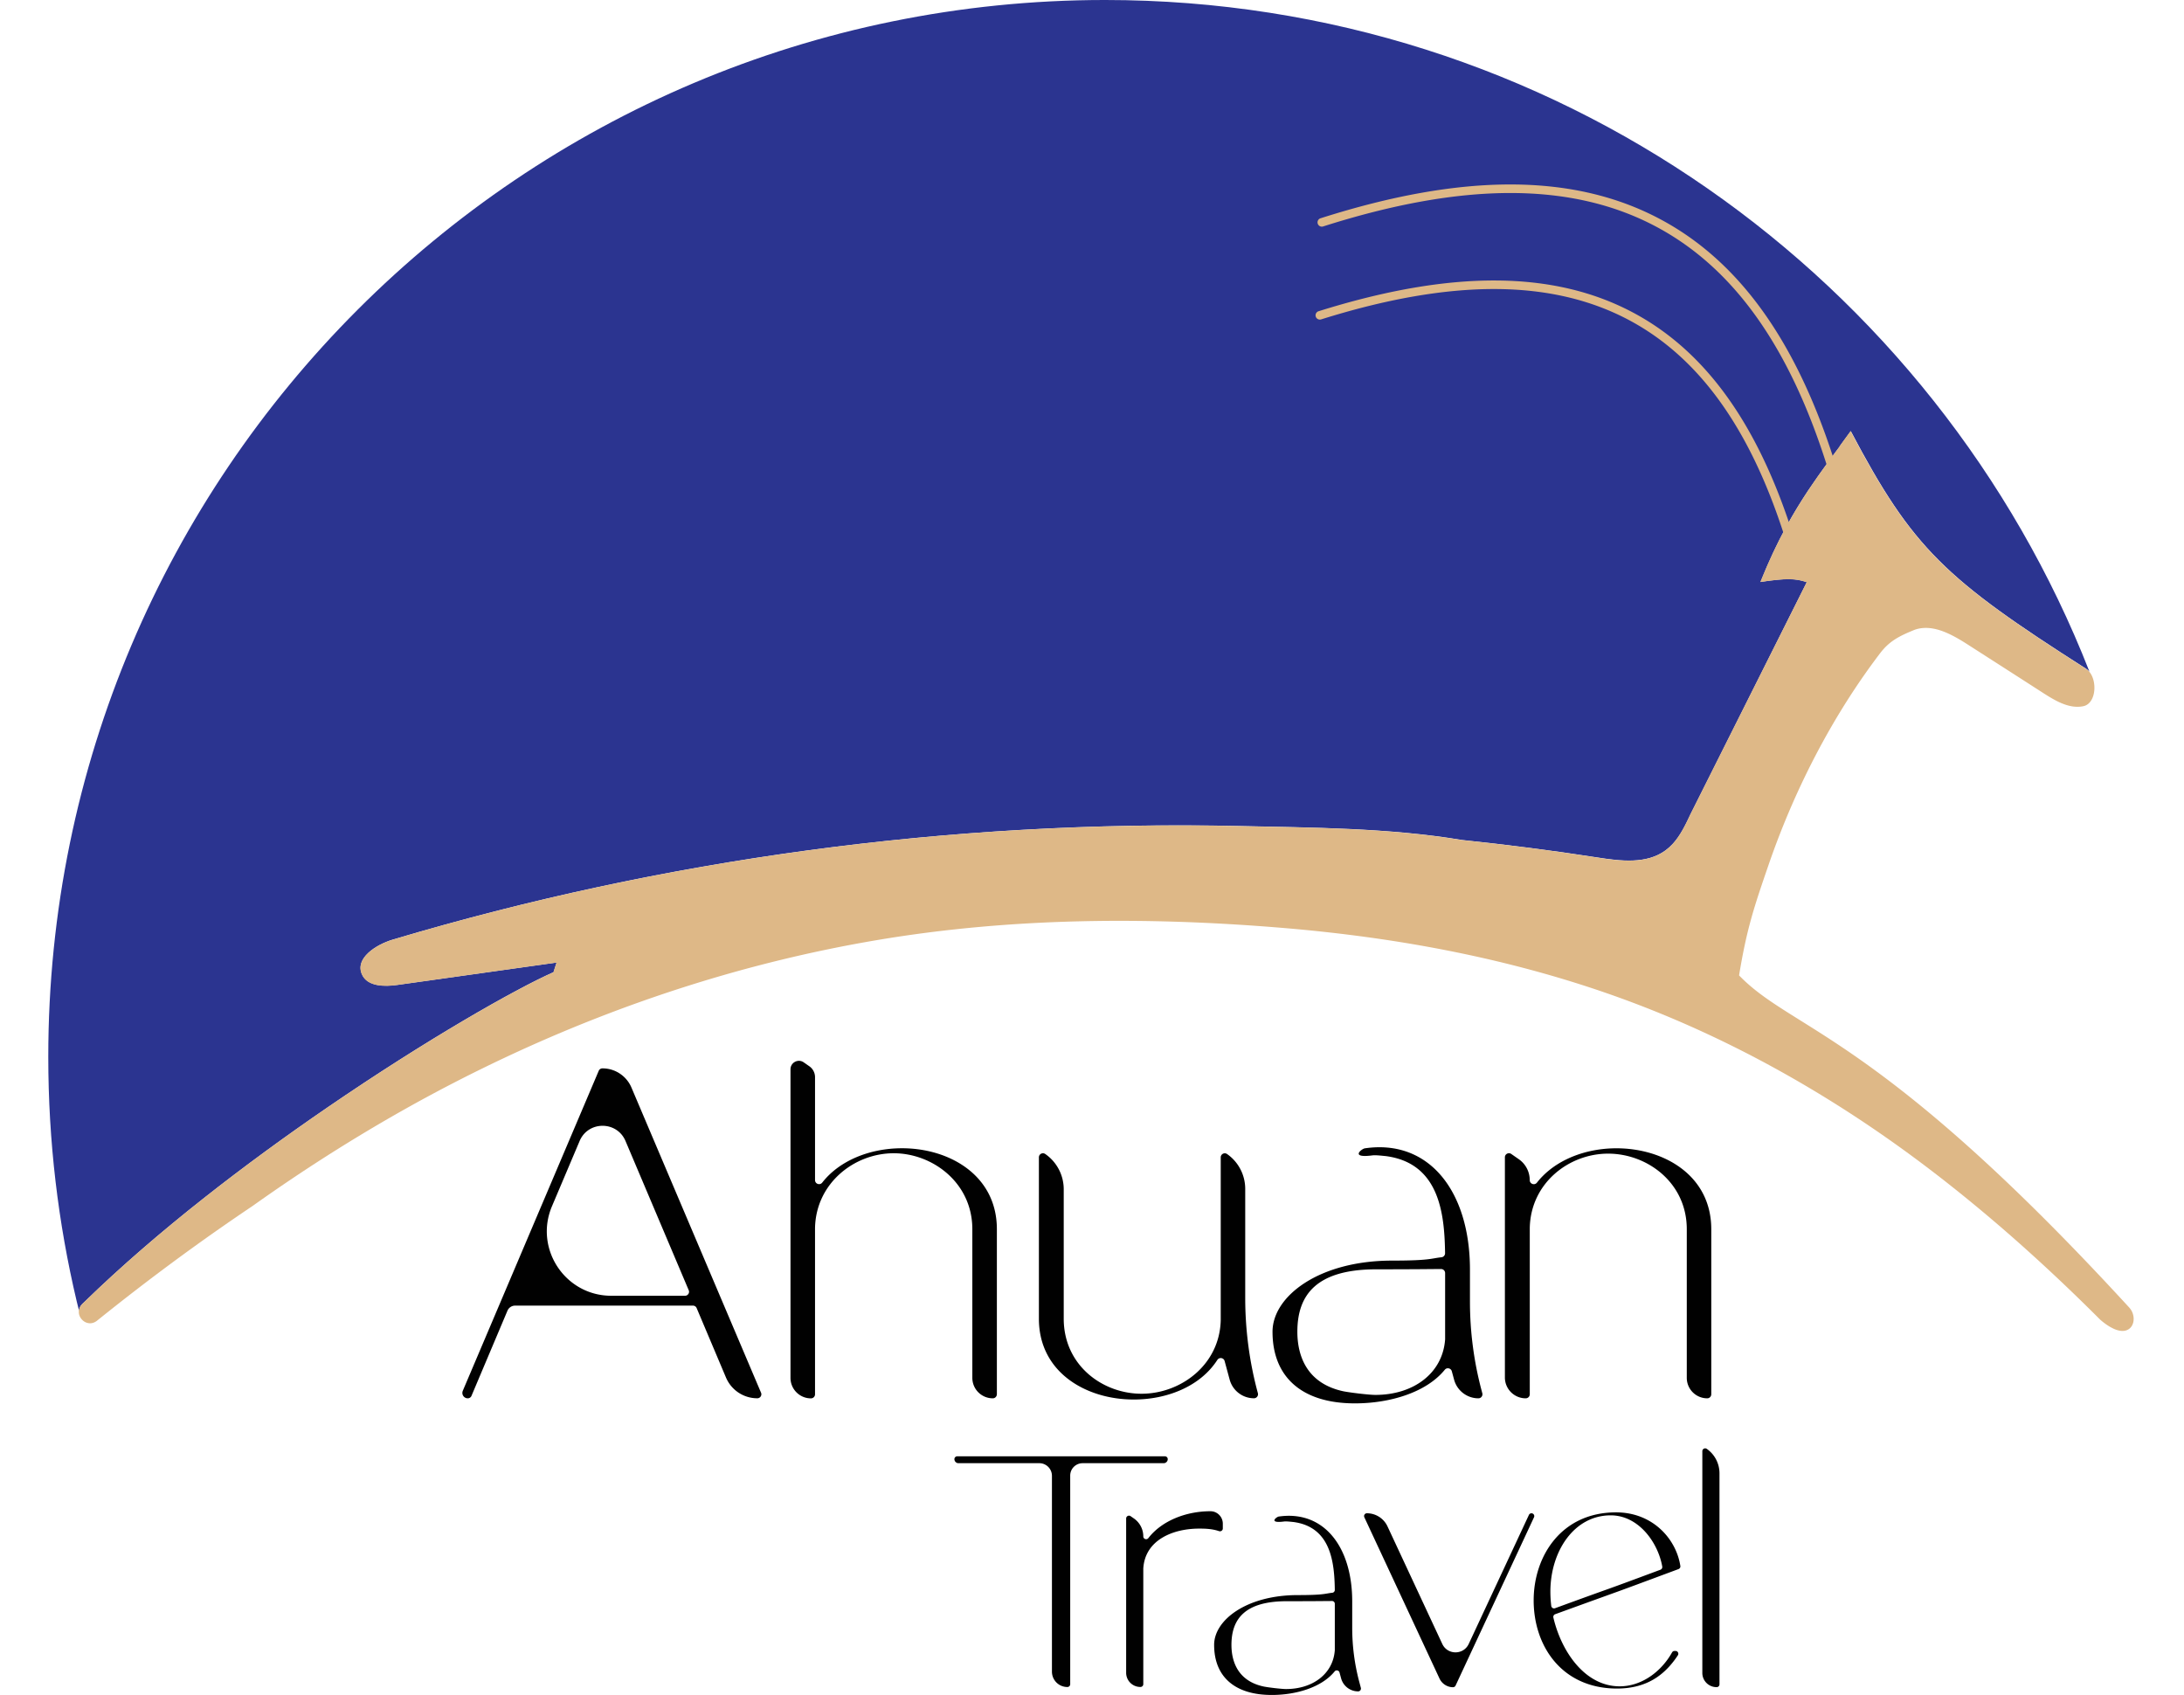
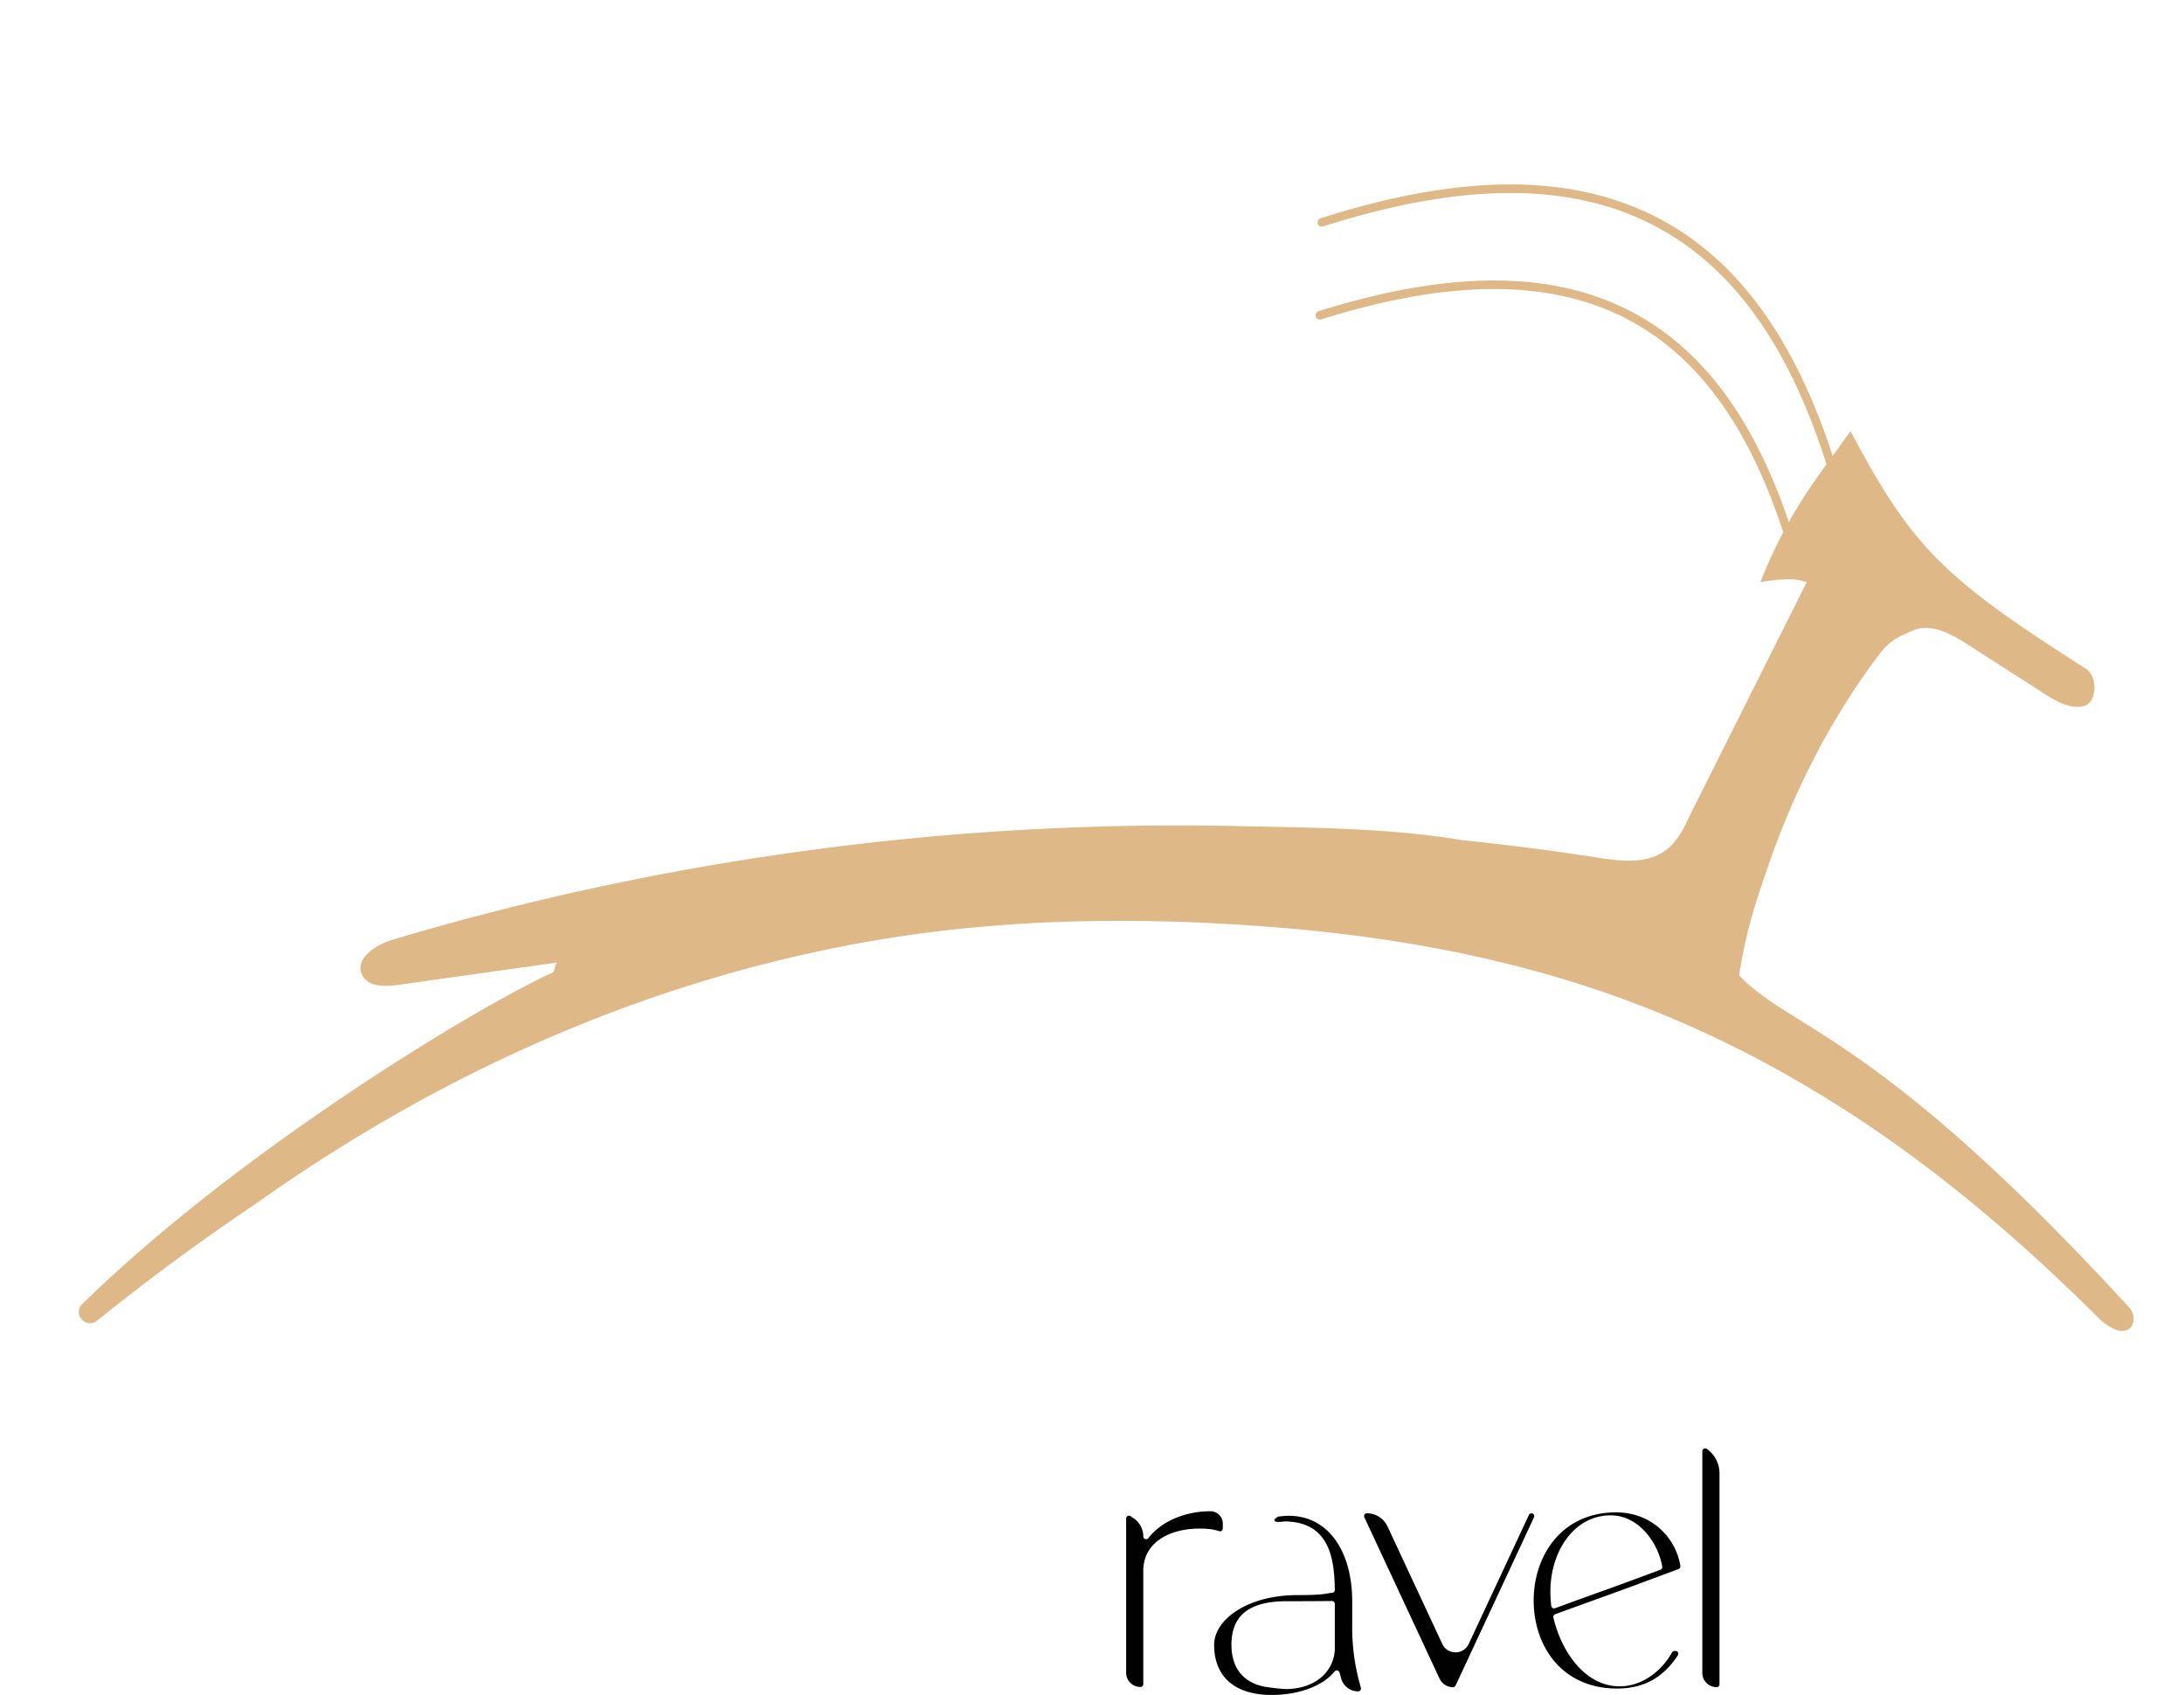
<svg xmlns="http://www.w3.org/2000/svg" height="1940" viewBox="158.03 139.97 483.29 392.38" width="2500">
-   <path d="m165.94 441.79c.19-.19.37-.36.56-.53 16.72-16.27 37.21-31.94 56.13-44.9 22.98-15.76 43.65-27.49 52.38-31.34.23-.75.47-1.49.72-2.24-12.27 1.72-24.53 3.45-36.78 5.17-3.08.44-7.03.41-8.28-2.43-1.67-3.72 3.2-6.87 7.11-8.04 31.38-9.35 63.49-16.24 95.93-20.64 33.1-4.48 66.56-6.38 99.96-5.66 16.99.37 34.82.43 51.62 3.23 10.49 1.09 20.95 2.44 31.38 4.05 5.36.83 11.36 1.59 15.75-1.61.64-.47 1.21-.99 1.75-1.57 1.76-1.93 2.95-4.43 4.08-6.84l26.92-53.71c-2.53-.89-4.81-.95-10.72-.05 1.92-4.8 3.85-8.89 5.93-12.72.11-.19.2-.36.29-.53 1.48-2.68 3.05-5.24 4.76-7.83 1.55-2.32 3.2-4.65 5.01-7.12l.04-.04c.75-1.03 1.52-2.05 2.33-3.13l-.04-.03.03-.01c.83-1.17 1.69-2.35 2.55-3.51 14.33 27.2 21.89 34.24 54.49 55.02.29.19.55.41.77.68-35.65-91.03-124.25-155.49-227.92-155.49-135.12 0-244.66 109.54-244.66 244.66 0 19.49 2.28 38.45 6.59 56.63.17.73.36 1.47.55 2.2 0-.58.25-1.16.77-1.67z" fill="#2b3490" />
  <path d="m640.27 443.26c-.13-.2-.28-.4-.44-.59-12.4-13.51-23.04-24.17-32.24-32.7-34.05-31.58-48.3-34.04-58.1-44.2 1.76-10.79 3.51-15.95 6.83-25.6 6.6-19.17 15.81-35.85 25.85-49.02 1.88-2.45 3.84-3.61 6.49-4.77.37-.16.76-.32 1.16-.49.92-.39 1.87-.55 2.81-.56 3.33-.05 6.77 1.91 9.73 3.8 5.87 3.77 11.75 7.53 17.61 11.31 2.11 1.35 4.43 2.75 6.84 3.08.55.07 1.09.08 1.65.04.24-.03.48-.05.72-.11 1.96-.39 2.8-2.84 2.53-5.09-.12-1.05-.48-2.07-1.07-2.81-.03-.03-.05-.05-.07-.08-.23-.27-.48-.49-.77-.68-32.6-20.78-40.16-27.82-54.49-55.02-.85 1.16-1.72 2.33-2.55 3.51l-.03.01.04.03c-.56.74-1.09 1.45-1.61 2.16-8.89-27.22-21.96-45.17-39.84-54.73-19.99-10.69-45.75-10.77-78.74-.25a.99.99 0 0 0 -.64 1.25c.17.52.72.81 1.25.64 32.46-10.35 57.71-10.32 77.21.11 17.7 9.47 30.6 27.47 39.33 54.95-1.54 2.12-2.98 4.16-4.33 6.18-1.57 2.38-3.02 4.75-4.39 7.2-8.13-23.99-19.94-39.88-35.97-48.45-18.41-9.85-42.26-9.97-72.91-.36-.52.16-.81.72-.65 1.24s.72.81 1.24.65c30.11-9.44 53.46-9.37 71.38.21 15.95 8.53 27.63 24.61 35.61 49.07-1.84 3.48-3.57 7.22-5.29 11.52 5.91-.89 8.19-.84 10.72.05l-26.92 53.71c-1.13 2.41-2.32 4.91-4.08 6.84-.53.59-1.11 1.11-1.75 1.57-4.39 3.2-10.39 2.44-15.75 1.61a612.942 612.942 0 0 0 -31.38-4.05c-16.79-2.8-34.63-2.86-51.62-3.23a640.1 640.1 0 0 0 -99.96 5.66c-32.44 4.4-64.55 11.28-95.93 20.64-3.91 1.17-8.77 4.32-7.11 8.04 1.25 2.84 5.2 2.87 8.28 2.43 12.25-1.72 24.52-3.45 36.78-5.17-.25.75-.49 1.49-.72 2.24-8.73 3.85-29.4 15.59-52.38 31.34-18.92 12.96-39.41 28.64-56.13 44.9-.19.17-.37.35-.56.53-.52.51-.77 1.09-.8 1.67-.05.52.09 1.04.36 1.48.29.49.75.91 1.27 1.13.31.13.64.2.97.2.53 0 1.09-.19 1.61-.6 12.12-9.76 24.13-18.58 36.02-26.56 11.24-8 22.76-15.35 34.53-22 7.84-4.43 15.84-8.56 23.99-12.39 27.25-12.8 56.15-22.09 85.85-27.12 31.15-5.28 62.97-5.46 94.4-2.83 26.6 2.23 53.04 7.17 78.17 16.31 25.16 9.15 48.59 22.41 69.95 38.5 13.57 10.23 27.12 22.1 40.86 35.85.81.71 1.57 1.25 2.25 1.65.36.2.68.37.99.51 1.11.47 2 .55 2.69.35 1.91-.54 2.3-2.98 1.25-4.71z" fill="#deb887" />
  <g fill="#010101">
-     <path d="m323.05 462.37-30-70.63c-.57-1.35-1.52-2.46-2.69-3.24s-2.57-1.21-4.03-1.21c-.37 0-.72.22-.86.57l-31.47 74.07a1.25 1.25 0 0 0 1.15 1.74c.38 0 .72-.23.86-.57l8.33-19.71c.3-.71 1-1.18 1.78-1.18h41.16c.38 0 .72.23.86.57l6.79 16.07a7.918 7.918 0 0 0 2.9 3.5c1.27.84 2.77 1.31 4.35 1.31.68.01 1.13-.68.87-1.29zm-17.6-22.44h-17.07c-10.68 0-17.9-10.9-13.73-20.73l6.4-15.1c1.99-4.69 8.63-4.69 10.62 0l14.63 34.53c.28.61-.18 1.3-.85 1.3zm71.26 23.74c-2.62 0-4.74-2.12-4.74-4.74v-34.41c0-10.76-9.22-17.58-18.21-17.58-9.07 0-17.99 6.89-18.21 17.29v38.51c0 .52-.42.94-.94.94-2.62 0-4.74-2.12-4.74-4.74v-71.44c0-1.58 1.78-2.51 3.07-1.6l1.29.9a3.08 3.08 0 0 1 1.32 2.53v23.82c0 .89 1.12 1.28 1.67.58 4.13-5.28 11.3-7.95 18.46-7.95 10.99 0 21.97 6.27 21.97 18.73v38.21c-.01.53-.42.95-.94.95zm10.67-18.43v-37.36c0-.75.85-1.2 1.47-.77a9.945 9.945 0 0 1 4.28 8.17v29.96c0 10.76 8.95 17.37 18.02 17.37s18.11-6.68 18.33-17.07v-37.65c0-.76.85-1.2 1.47-.77a9.851 9.851 0 0 1 4.2 8.08v25.22c0 7.45.98 14.87 2.93 22.06a.939.939 0 0 1 -.9 1.18c-2.63 0-4.93-1.76-5.63-4.3l-1.17-4.32c-.21-.78-1.25-.94-1.69-.25-3.95 6.13-11.64 9.16-19.34 9.16-10.99.01-21.97-6.25-21.97-18.71zm54.09 3.02c0-8.18 10.7-16.47 27.73-16.47 8.83 0 8.95-.52 11.38-.77.48-.05.85-.46.84-.94-.13-9.08-1.27-20.84-13.71-22.48-.81-.07-2.35-.27-3.15-.16-5.26.68-2.47-1.53-1.71-1.64 14.88-2.17 24.33 9.95 24.33 28.09v7.38c0 6.9.89 13.76 2.65 20.43l.21.8a.93.93 0 0 1 -.9 1.17c-2.63 0-4.94-1.77-5.63-4.31l-.53-1.95c-.2-.73-1.14-.94-1.62-.36-4.33 5.33-12.84 7.79-20.8 7.79-12.23.01-19.09-6.04-19.09-16.58zm39.96 1.8v-15.38c0-.52-.42-.94-.94-.94-2.25.01-6.04.07-14.99.07-13.86 0-18.28 5.9-18.28 14.45 0 5.31 1.99 11.94 10.69 13.79 1.47.29 5.84.83 7.38.83 8.76 0 15.51-4.94 16.13-12.73.01-.03.01-.06.01-.09zm60.69 13.61c-2.62 0-4.74-2.12-4.74-4.74v-34.41c0-10.76-9.14-17.49-18.21-17.49s-17.92 6.79-18.14 17.19v38.51c0 .52-.42.94-.94.94-2.66 0-4.82-2.16-4.82-4.82v-50.98c0-.75.85-1.2 1.47-.77l1.74 1.21a5.893 5.893 0 0 1 2.54 4.85c0 .89 1.12 1.28 1.67.58 4.13-5.28 11.29-7.95 18.39-7.95 10.99 0 21.97 6.27 21.97 18.73v38.21c0 .52-.42.94-.93.94zm-151.72 63.27v-45.33c0-1.61-1.31-2.92-2.92-2.92h-18.72c-.52 0-.94-.42-.94-.94 0-.36.29-.65.65-.65h48.09c.36 0 .65.29.65.65 0 .52-.42.94-.94.94h-18.77a2.87 2.87 0 0 0 -2.87 2.87v48.29c0 .36-.29.65-.65.65a3.56 3.56 0 0 1 -3.58-3.56z" />
    <path d="m407.58 527.19v-35.7c0-.53.6-.84 1.03-.54l.79.55a5.05 5.05 0 0 1 2.15 4.13c0 .63.79.89 1.17.4 3.19-4.11 8.87-6.22 14.35-6.22h.03c1.58 0 2.86 1.3 2.86 2.88v1.11c0 .45-.44.76-.87.62-1.53-.52-2.99-.59-4.6-.59-6.13 0-12.57 2.67-12.94 9.26v26.75c0 .36-.29.65-.65.65a3.289 3.289 0 0 1 -3.32-3.3zm72.55 1.35-17.4-37.33c-.2-.43.11-.93.59-.93a5.26 5.26 0 0 1 4.77 3.04l12.68 27.2c1.21 2.61 4.92 2.61 6.13 0l13.93-29.86a.65.65 0 1 1 1.18.55l-18.16 38.96a.66.66 0 0 1 -.59.38c-1.33 0-2.56-.79-3.13-2.01zm21.8-18.1c0-10.16 6.34-20.37 19.08-20.37 8.47 0 13.92 6.14 14.88 12.41.05.31-.13.61-.42.72-18.45 6.86-8.73 3.25-28.56 10.45a.66.66 0 0 0 -.42.76c1.88 8.02 7.39 15.93 15.35 15.93 5.13 0 9.66-3.43 12.13-7.85.12-.21.33-.34.57-.34h.23c.52 0 .83.58.54 1.02-2.99 4.52-7.14 7.69-14.15 7.69-12.79-.06-19.23-9.91-19.23-20.42zm29.35-7.09c.3-.11.47-.42.42-.73-.98-5.59-5.49-11.86-11.93-11.86-8.56 0-13.97 8.43-13.97 17.66 0 1.12.07 2.2.2 3.3.05.42.48.69.88.54 16.43-6 8.41-2.96 24.4-8.91zm9.7 23.88v-51.32c0-.53.6-.84 1.03-.54a6.905 6.905 0 0 1 2.94 5.65v48.86c0 .36-.29.65-.65.65a3.289 3.289 0 0 1 -3.32-3.3zm-113.03-6.49c0-5.72 7.48-11.52 19.39-11.52 6.17 0 6.26-.36 7.96-.54.34-.03.59-.32.59-.66-.09-6.35-.89-14.57-9.59-15.72-.57-.05-1.64-.19-2.2-.11-3.68.47-1.72-1.07-1.2-1.15 10.41-1.52 17.02 6.96 17.02 19.64v6.11c0 4.2.54 8.37 1.61 12.43l.39 1.47c.11.42-.2.82-.63.82-1.84 0-3.45-1.23-3.94-3.01l-.37-1.36c-.14-.51-.8-.66-1.13-.25-3.03 3.73-8.98 5.45-14.54 5.45-8.57.01-13.36-4.22-13.36-11.6zm27.94 1.26v-10.76c0-.36-.29-.66-.66-.65-1.57.01-4.22.05-10.48.05-9.69 0-12.79 4.12-12.79 10.11 0 3.71 1.39 8.35 7.48 9.64 1.03.21 4.08.58 5.16.58 6.12 0 10.85-3.46 11.28-8.9.01-.03.01-.05.01-.07z" />
  </g>
</svg>